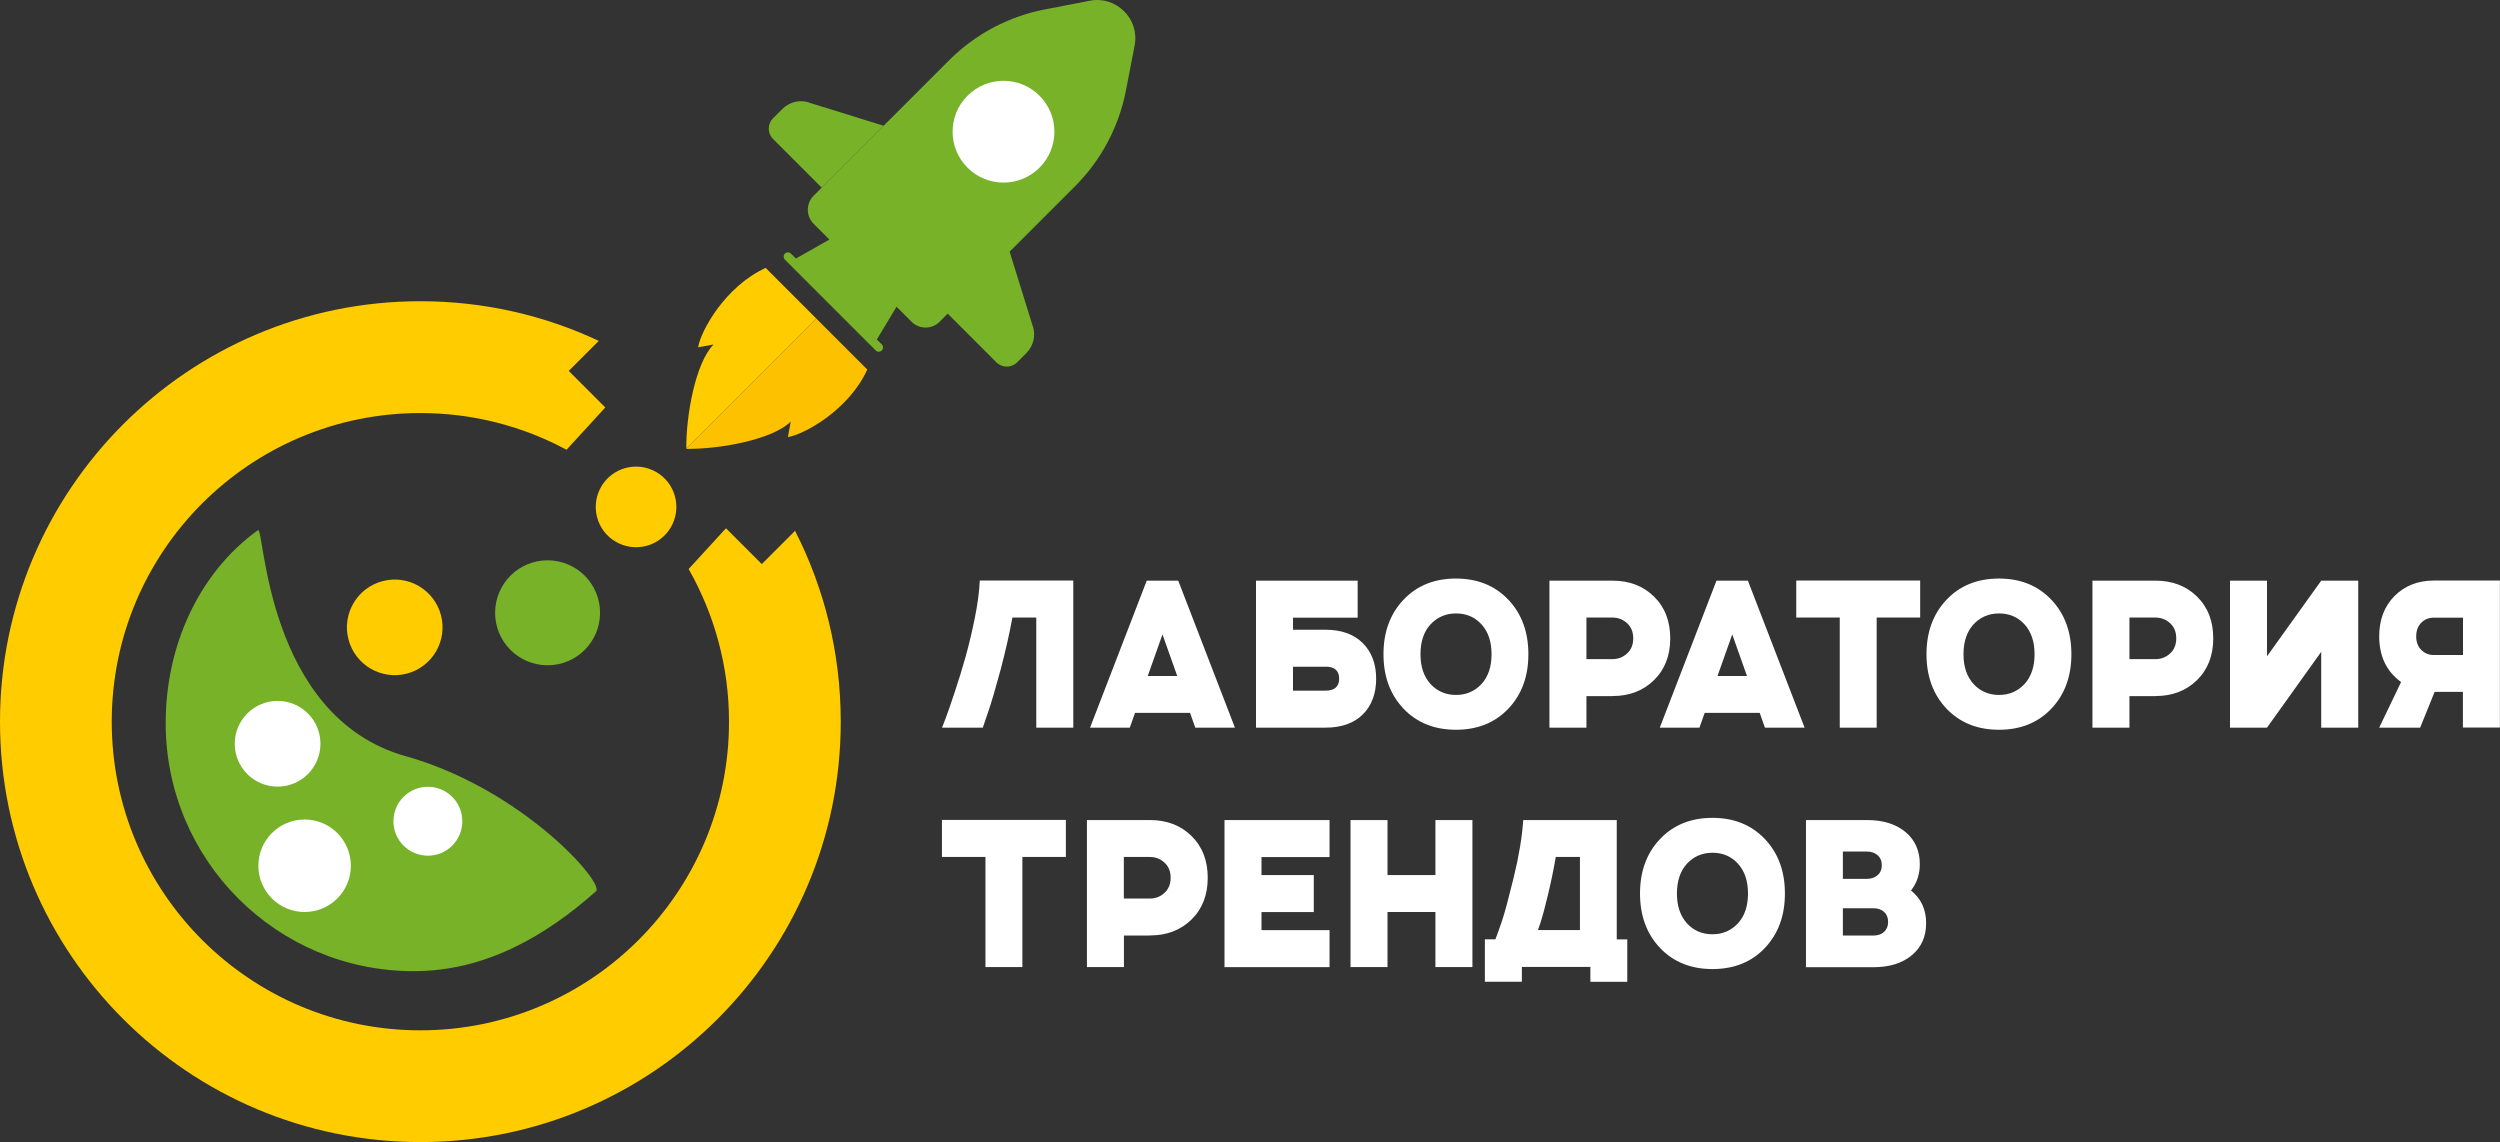
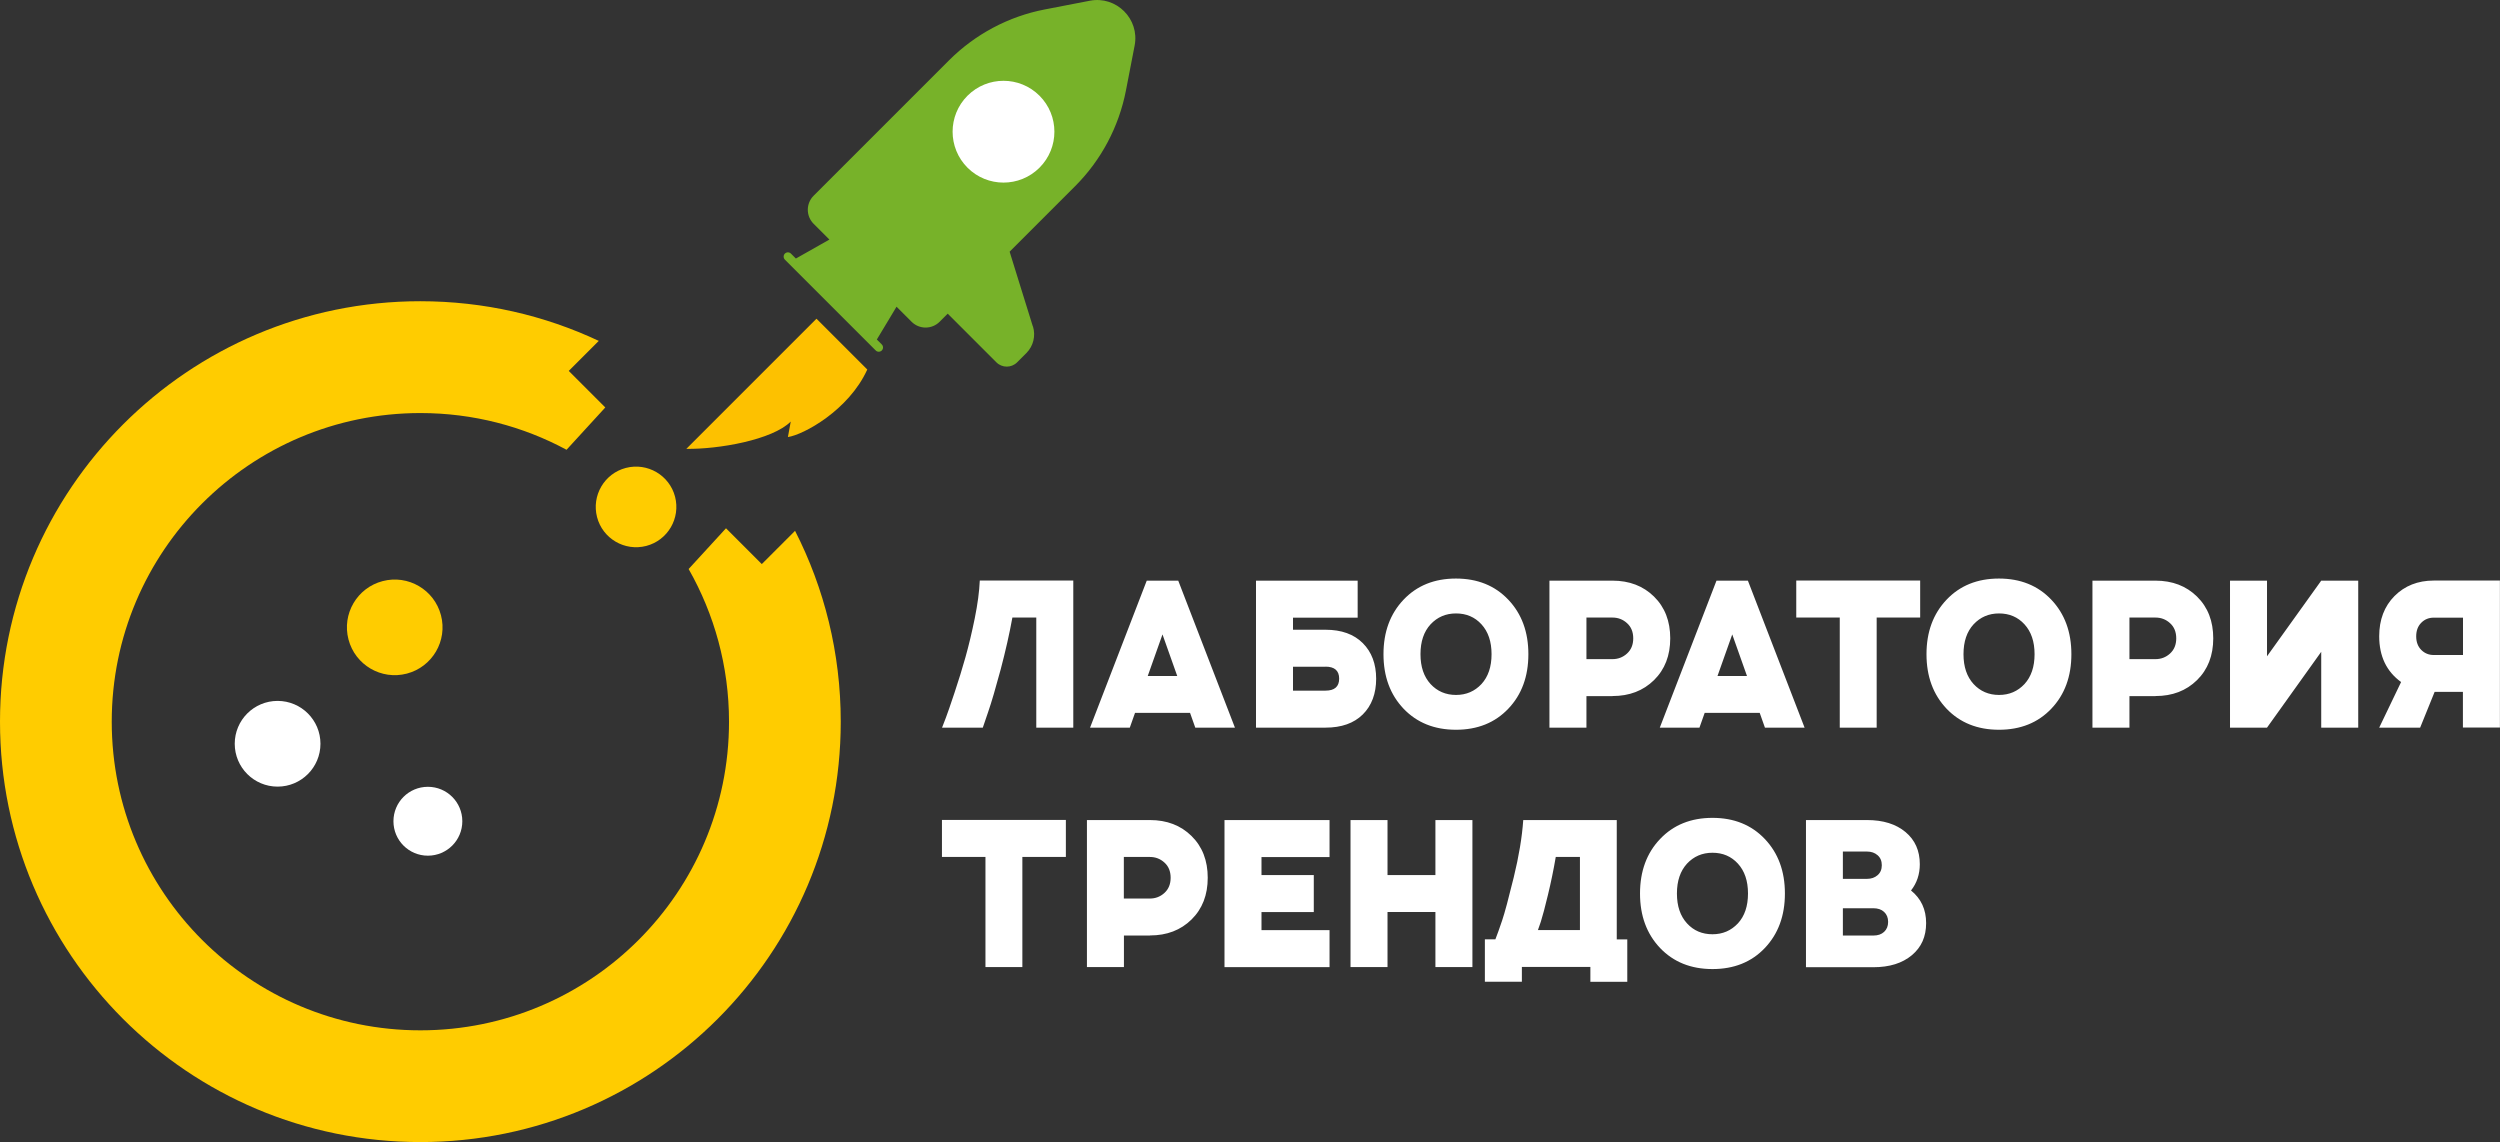
<svg xmlns="http://www.w3.org/2000/svg" id="_Слой_2" data-name="Слой 2" viewBox="0 0 272.97 124.7">
  <rect x="0" y="0" width="272.97" height="124.7" fill="#333333" stroke="none" />
  <defs>
    <style> .cls-1, .cls-2 { fill: #fff; } .cls-2, .cls-3, .cls-4, .cls-5 { fill-rule: evenodd; } .cls-3 { fill: #fc0; } .cls-4 { fill: #fdc100; } .cls-5 { fill: #77b229; } </style>
  </defs>
  <g id="_Слой_1-2" data-name="Слой 1">
    <g>
      <path class="cls-2" d="M117.19,79.45h-4.04v-12.02h-2.61c-.32,1.77-.75,3.66-1.28,5.67-.54,2-.99,3.56-1.38,4.68l-.57,1.67h-4.45c.11-.26.25-.62.42-1.09.18-.47.49-1.37.94-2.72.45-1.35.85-2.64,1.2-3.89.35-1.25.69-2.66,1.01-4.23.32-1.58.5-2.95.55-4.13h10.21v16.05h0ZM125.21,63.4h3.44l6.19,16.05h-4.33l-.57-1.61h-6.01l-.57,1.61h-4.34l6.19-16.05h0ZM125.33,73.81h3.21l-1.61-4.54-1.61,4.54h0ZM141.18,67.43v1.33h3.55c1.74,0,3.1.49,4.07,1.46.97.97,1.46,2.27,1.46,3.89s-.49,2.94-1.46,3.9c-.97.96-2.33,1.44-4.07,1.44h-7.59v-16.05h11.1v4.04h-7.06ZM144.73,72.8h-3.55v2.61h3.55c.99,0,1.49-.44,1.49-1.31s-.5-1.31-1.49-1.31h0ZM153.25,77.38c-1.46-1.54-2.19-3.52-2.19-5.95s.73-4.41,2.19-5.95c1.46-1.54,3.37-2.31,5.72-2.31s4.26.77,5.72,2.31c1.46,1.54,2.19,3.52,2.19,5.95s-.73,4.42-2.19,5.95c-1.46,1.54-3.37,2.3-5.72,2.3s-4.26-.77-5.72-2.3h0ZM156.2,68.17c-.73.79-1.1,1.88-1.1,3.26s.37,2.46,1.1,3.26c.73.79,1.66,1.19,2.78,1.19s2.04-.4,2.78-1.19c.73-.8,1.1-1.88,1.1-3.26s-.37-2.46-1.1-3.26c-.73-.8-1.66-1.19-2.78-1.19s-2.04.4-2.78,1.19h0ZM176.06,76.01h-2.84v3.44h-4.04v-16.05h6.88c1.85,0,3.36.58,4.54,1.74,1.18,1.16,1.77,2.68,1.77,4.56s-.59,3.4-1.77,4.56c-1.18,1.16-2.69,1.74-4.54,1.74h0ZM173.22,67.43v4.54h2.84c.61,0,1.14-.2,1.59-.61.45-.41.68-.96.68-1.66s-.23-1.26-.68-1.66c-.45-.41-.98-.61-1.59-.61h-2.84ZM187.42,63.4l-6.19,16.05h4.33l.57-1.61h6.01l.57,1.61h4.33l-6.19-16.05h-3.44ZM187.53,73.81l1.61-4.54,1.61,4.54h-3.21ZM200.88,79.45v-12.02h-4.75v-4.04h13.53v4.04h-4.75v12.02h-4.04ZM212.54,77.38c-1.46-1.54-2.19-3.52-2.19-5.95s.73-4.41,2.19-5.95c1.46-1.54,3.37-2.31,5.72-2.31s4.26.77,5.72,2.31c1.46,1.54,2.19,3.52,2.19,5.95s-.73,4.42-2.19,5.95c-1.46,1.54-3.37,2.3-5.72,2.3s-4.26-.77-5.72-2.3h0ZM215.49,68.17c-.73.79-1.1,1.88-1.1,3.26s.37,2.46,1.1,3.26c.73.79,1.66,1.19,2.78,1.19s2.04-.4,2.78-1.19c.73-.8,1.1-1.88,1.1-3.26s-.37-2.46-1.1-3.26c-.73-.8-1.66-1.19-2.78-1.19s-2.04.4-2.78,1.19h0ZM235.35,76.01h-2.84v3.44h-4.04v-16.05h6.88c1.85,0,3.36.58,4.54,1.74,1.18,1.16,1.77,2.68,1.77,4.56s-.59,3.4-1.77,4.56c-1.18,1.16-2.69,1.74-4.54,1.74h0ZM232.51,67.43v4.54h2.84c.61,0,1.14-.2,1.59-.61.45-.41.68-.96.68-1.66s-.23-1.26-.68-1.66c-.45-.41-.98-.61-1.59-.61h-2.84ZM253.45,71.17l-5.92,8.28h-4.04v-16.05h4.04v8.26l5.92-8.26h4.04v16.05h-4.04v-8.28h0ZM265.83,75.55l-1.58,3.9h-4.47l2.39-4.98c-1.59-1.15-2.39-2.81-2.39-5,0-1.8.56-3.27,1.67-4.39,1.12-1.12,2.55-1.69,4.29-1.69h7.22v16.05h-4.04v-3.9h-3.1ZM268.93,71.52v-4.08h-3.19c-.54,0-.99.18-1.36.55-.37.37-.56.86-.56,1.49s.19,1.12.56,1.49c.37.37.83.55,1.36.55h3.19Z" />
      <path class="cls-2" d="M107.6,105.59v-12.02h-4.75v-4.04h13.53v4.04h-4.75v12.02h-4.04ZM125.56,102.15h-2.84v3.44h-4.04v-16.05h6.88c1.85,0,3.36.58,4.54,1.74,1.18,1.16,1.77,2.68,1.77,4.56s-.59,3.4-1.77,4.56c-1.18,1.16-2.69,1.74-4.54,1.74h0ZM122.71,93.57v4.54h2.84c.61,0,1.14-.2,1.59-.61.45-.41.68-.96.68-1.66s-.23-1.26-.68-1.66c-.45-.41-.98-.61-1.59-.61h-2.84ZM133.7,105.59v-16.05h11.47v4.04h-7.43v1.97h5.71v4.04h-5.71v1.97h7.43v4.04h-11.47ZM147.46,105.59v-16.05h4.04v6.01h5.23v-6.01h4.04v16.05h-4.04v-6.01h-5.23v6.01h-4.04ZM173.65,107.19v-1.61h-7.48v1.61h-4.04v-4.63h1.15c.2-.5.44-1.19.73-2.04.29-.86.71-2.43,1.27-4.72.56-2.29.91-4.38,1.04-6.26h10.21v13.03h1.15v4.63h-4.04ZM167.92,101.55h4.59v-7.98h-2.64c-.24,1.42-.53,2.8-.85,4.13-.32,1.33-.58,2.31-.78,2.94l-.32.92h0ZM181.26,103.51c-1.46-1.54-2.19-3.52-2.19-5.95s.73-4.42,2.19-5.95c1.46-1.54,3.37-2.31,5.72-2.31s4.26.77,5.72,2.31c1.46,1.54,2.19,3.52,2.19,5.95s-.73,4.41-2.19,5.95c-1.46,1.54-3.37,2.3-5.72,2.3s-4.26-.77-5.72-2.3h0ZM184.2,94.3c-.73.8-1.1,1.88-1.1,3.26s.37,2.46,1.1,3.26c.73.8,1.66,1.19,2.78,1.19s2.04-.4,2.78-1.19c.73-.79,1.1-1.88,1.1-3.26s-.37-2.46-1.1-3.26c-.73-.8-1.66-1.19-2.78-1.19s-2.04.4-2.78,1.19h0ZM197.19,105.59v-16.05h6.67c1.76,0,3.16.44,4.2,1.31,1.04.87,1.56,2.04,1.56,3.51,0,1.1-.32,2.06-.96,2.87,1.1.89,1.65,2.07,1.65,3.56s-.52,2.64-1.56,3.51c-1.04.87-2.44,1.31-4.2,1.31h-7.36ZM203.86,95.96c.46,0,.84-.13,1.15-.4.31-.27.46-.63.46-1.09s-.15-.82-.46-1.09c-.31-.27-.69-.4-1.15-.4h-2.64v2.98h2.64ZM204.55,99.17h-3.33v2.98h3.33c.49,0,.88-.13,1.17-.4.29-.27.44-.63.44-1.09s-.15-.82-.44-1.09c-.29-.27-.68-.4-1.17-.4Z" />
      <path class="cls-3" d="M45.9,45.1c5.77,0,11.21,1.45,15.96,4.01l4.23-4.62-3.99-3.99,3.28-3.28c-5.92-2.78-12.52-4.33-19.49-4.33C20.55,32.89,0,53.44,0,78.8s20.55,45.9,45.9,45.9,45.9-20.55,45.9-45.9c0-7.5-1.8-14.59-4.99-20.84l-3.63,3.63-3.91-3.91-4.08,4.45c2.8,4.92,4.41,10.61,4.41,16.67,0,18.61-15.09,33.7-33.7,33.7s-33.7-15.09-33.7-33.7,15.09-33.7,33.7-33.7Z" />
      <g>
        <g>
          <path class="cls-5" d="M112.77,35.63l-1.88-6.05-.65-2.1,7.15-7.15c2.85-2.85,4.78-6.49,5.55-10.45h0s.95-4.91.95-4.91c.28-1.45-.22-2.81-1.15-3.74-.93-.93-2.29-1.43-3.74-1.15l-4.91.95c-3.96.76-7.6,2.7-10.46,5.55l-14.79,14.79c-.85.85-.85,2.22,0,3.07l1.72,1.72-.99.56-2.67,1.51-.54-.54c-.18-.18-.48-.18-.66,0-.18.18-.18.48,0,.66l9.92,9.92c.18.18.48.18.66,0,.18-.18.18-.48,0-.66l-.54-.54,1.57-2.61.58-.97,1.64,1.64c.85.85,2.22.85,3.07,0l.88-.88,1.38,1.38,3.93,3.93c.63.63,1.64.63,2.27,0l1.01-1.01c.76-.76,1.03-1.88.72-2.9Z" />
-           <path class="cls-5" d="M88.32,11.18c-1.02-.32-2.14-.04-2.9.72l-1.01,1.01c-.63.63-.63,1.64,0,2.27l3.93,3.93,1.38,1.38,6.76-6.76-2.1-.65-6.05-1.88Z" />
        </g>
        <path class="cls-2" d="M113.5,18.31c-2.17,2.17-5.69,2.17-7.86,0s-2.17-5.69,0-7.86c2.17-2.17,5.69-2.17,7.86,0,2.17,2.17,2.17,5.69,0,7.86Z" />
      </g>
      <g>
-         <path class="cls-3" d="M83.61,29.25c-4.46,2.02-7.14,6.98-7.38,8.67l1.69-.31c-2,2-3.03,7.87-2.98,11.4l14.21-14.21-5.55-5.55Z" />
        <path class="cls-4" d="M94.7,40.34c-2.02,4.46-6.98,7.14-8.67,7.38l.31-1.69c-2,2-7.87,3.03-11.4,2.98l14.21-14.21,5.55,5.55Z" />
      </g>
-       <path class="cls-5" d="M44.29,82.56c12.8,3.61,21.75,13.89,20.79,14.75-5.45,4.85-12.04,8.73-19.91,8.73-14.96,0-27.08-12.12-27.08-27.08,0-8.51,3.66-16.45,10.07-21.07.73-.52.78,20.35,16.14,24.68Z" />
-       <path class="cls-2" d="M38.31,94.53c0,2.79-2.26,5.05-5.05,5.05s-5.05-2.26-5.05-5.05,2.26-5.05,5.05-5.05,5.05,2.26,5.05,5.05Z" />
-       <path class="cls-2" d="M50.48,89.67c0,2.08-1.68,3.76-3.76,3.76s-3.76-1.68-3.76-3.76,1.68-3.76,3.76-3.76,3.76,1.68,3.76,3.76Z" />
+       <path class="cls-2" d="M50.48,89.67c0,2.08-1.68,3.76-3.76,3.76s-3.76-1.68-3.76-3.76,1.68-3.76,3.76-3.76,3.76,1.68,3.76,3.76" />
      <circle class="cls-1" cx="30.31" cy="81.21" r="4.68" />
-       <path class="cls-5" d="M65.52,66.91c0,3.16-2.56,5.73-5.73,5.73s-5.73-2.56-5.73-5.73,2.56-5.73,5.73-5.73,5.73,2.56,5.73,5.73Z" />
      <path class="cls-3" d="M65.19,56.46c.61,2.35,3.02,3.76,5.37,3.15,2.35-.61,3.76-3.02,3.15-5.37-.61-2.35-3.02-3.76-5.37-3.15-2.35.61-3.76,3.02-3.15,5.37Z" />
      <path class="cls-3" d="M38.05,69.82c.73,2.79,3.58,4.46,6.37,3.73,2.79-.73,4.46-3.58,3.73-6.37-.73-2.79-3.58-4.46-6.37-3.73-2.79.73-4.46,3.58-3.73,6.37Z" />
    </g>
  </g>
</svg>